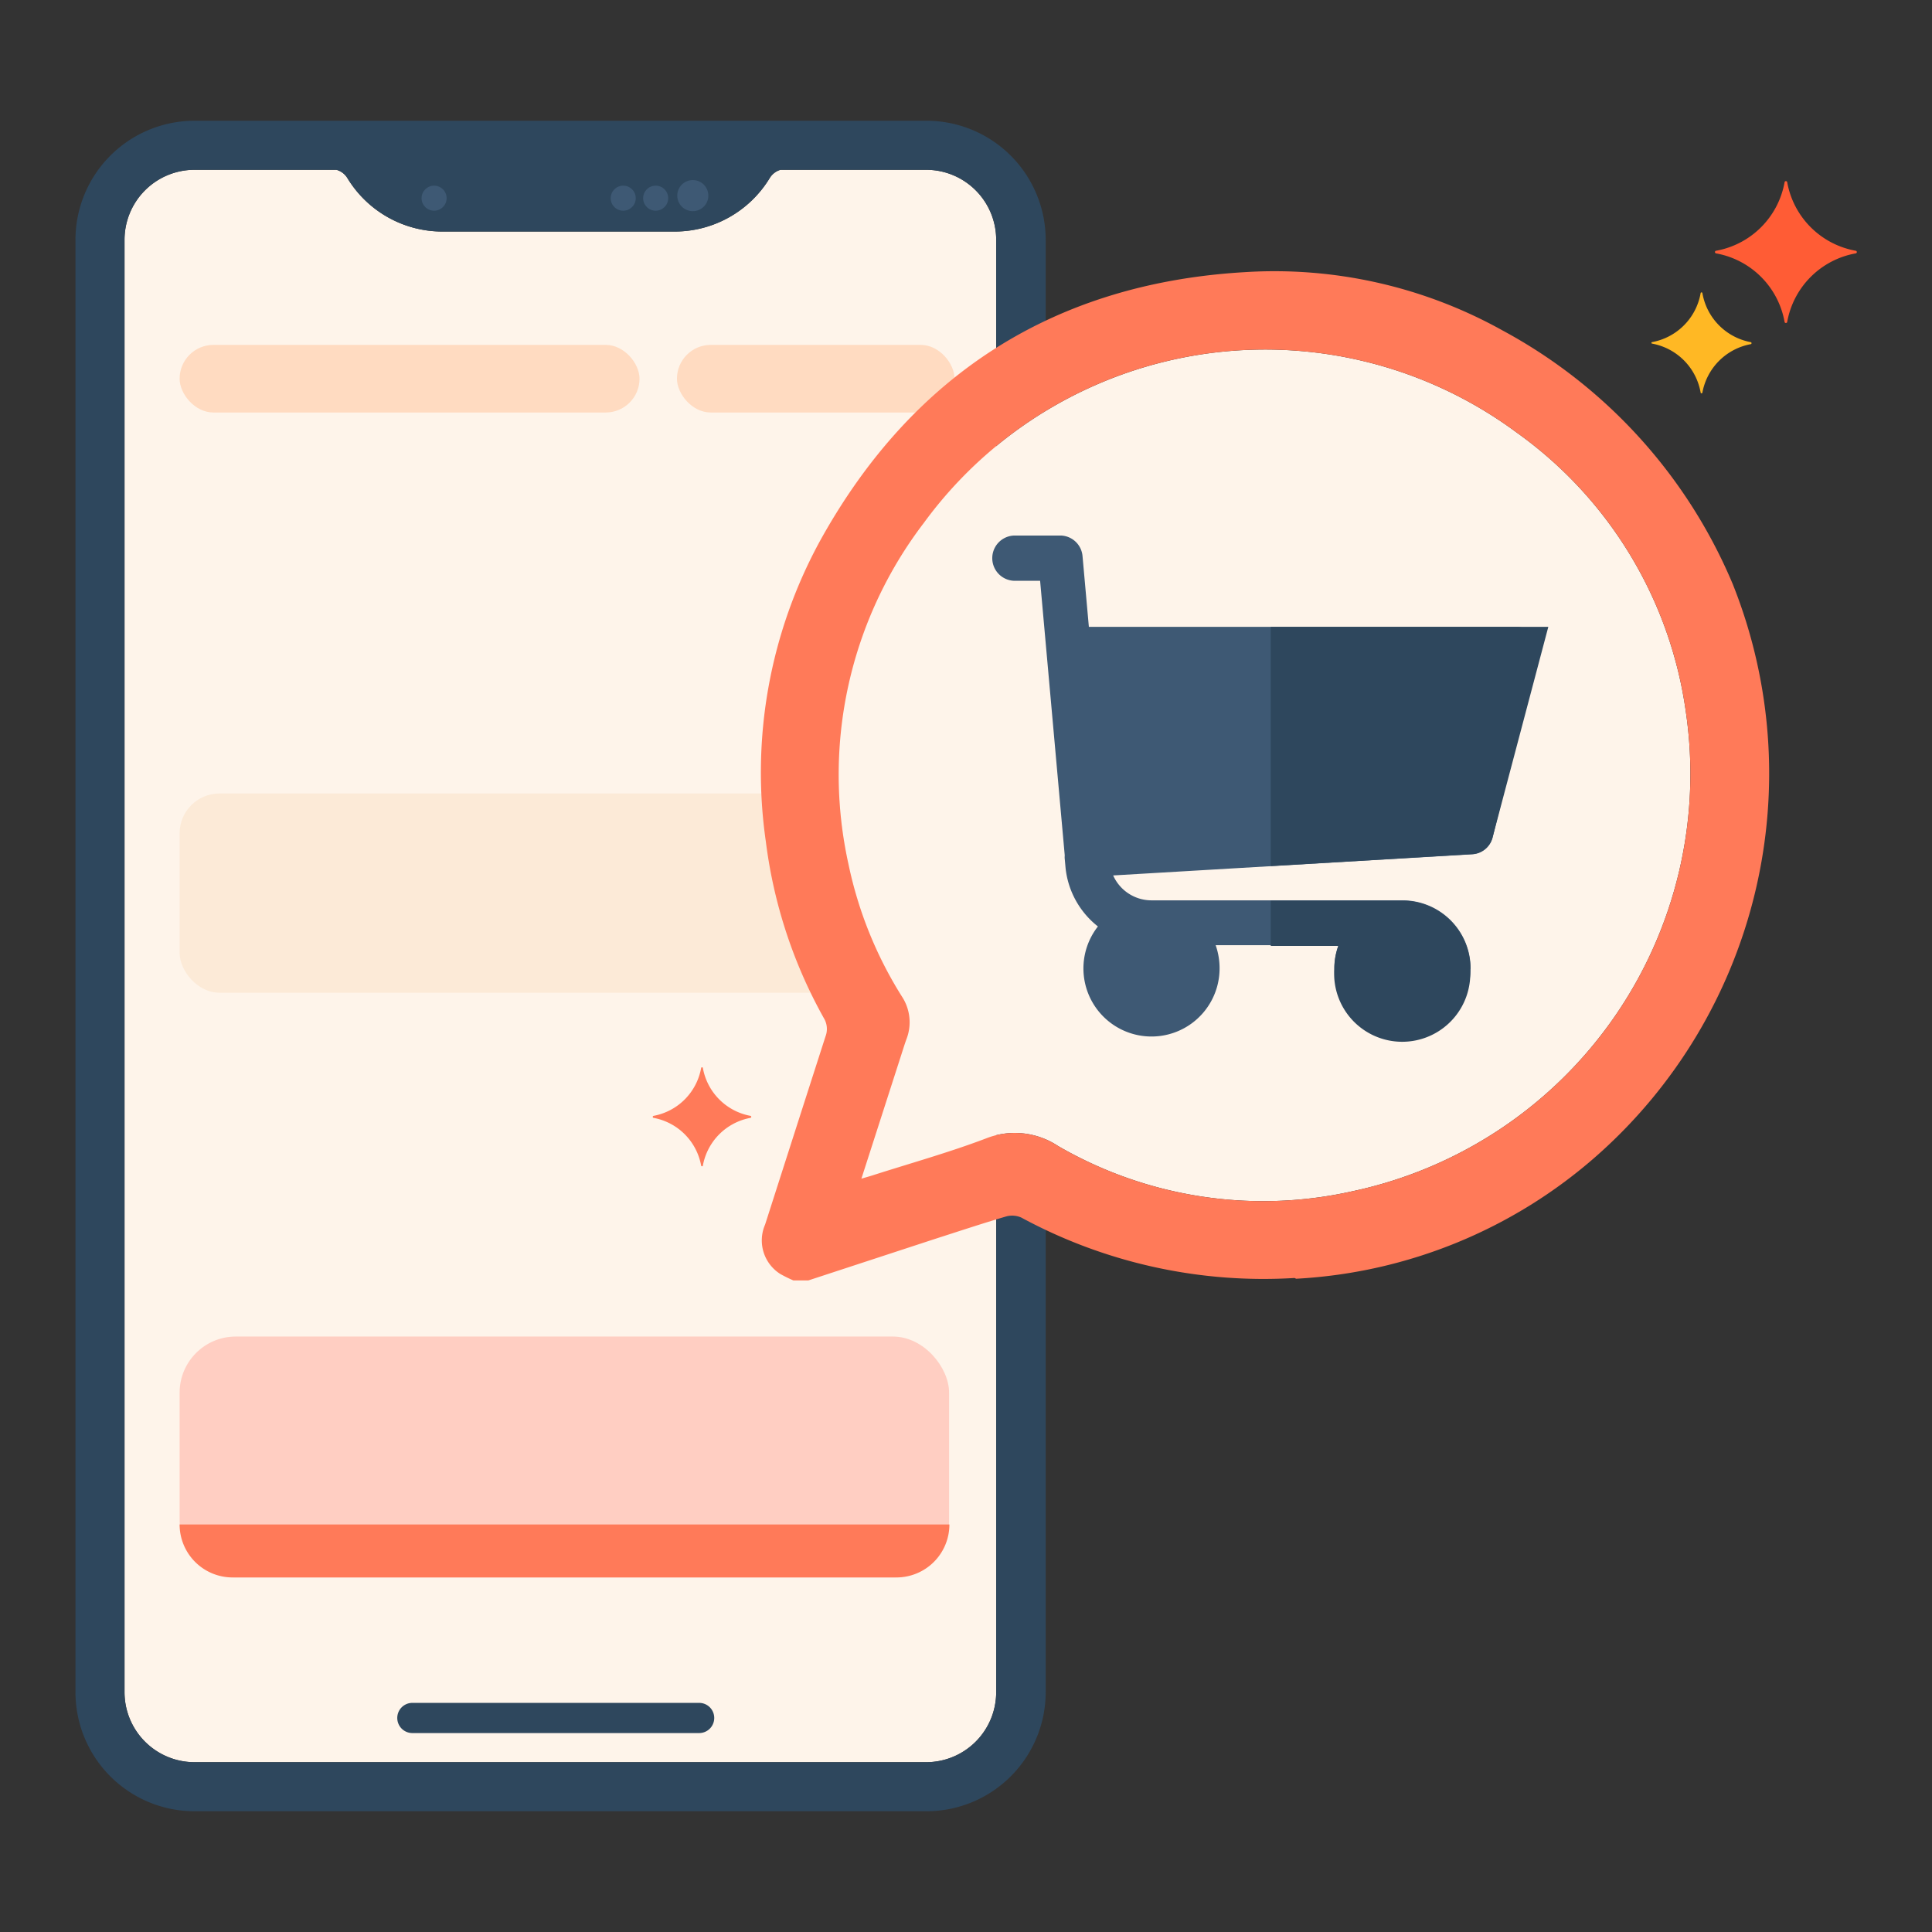
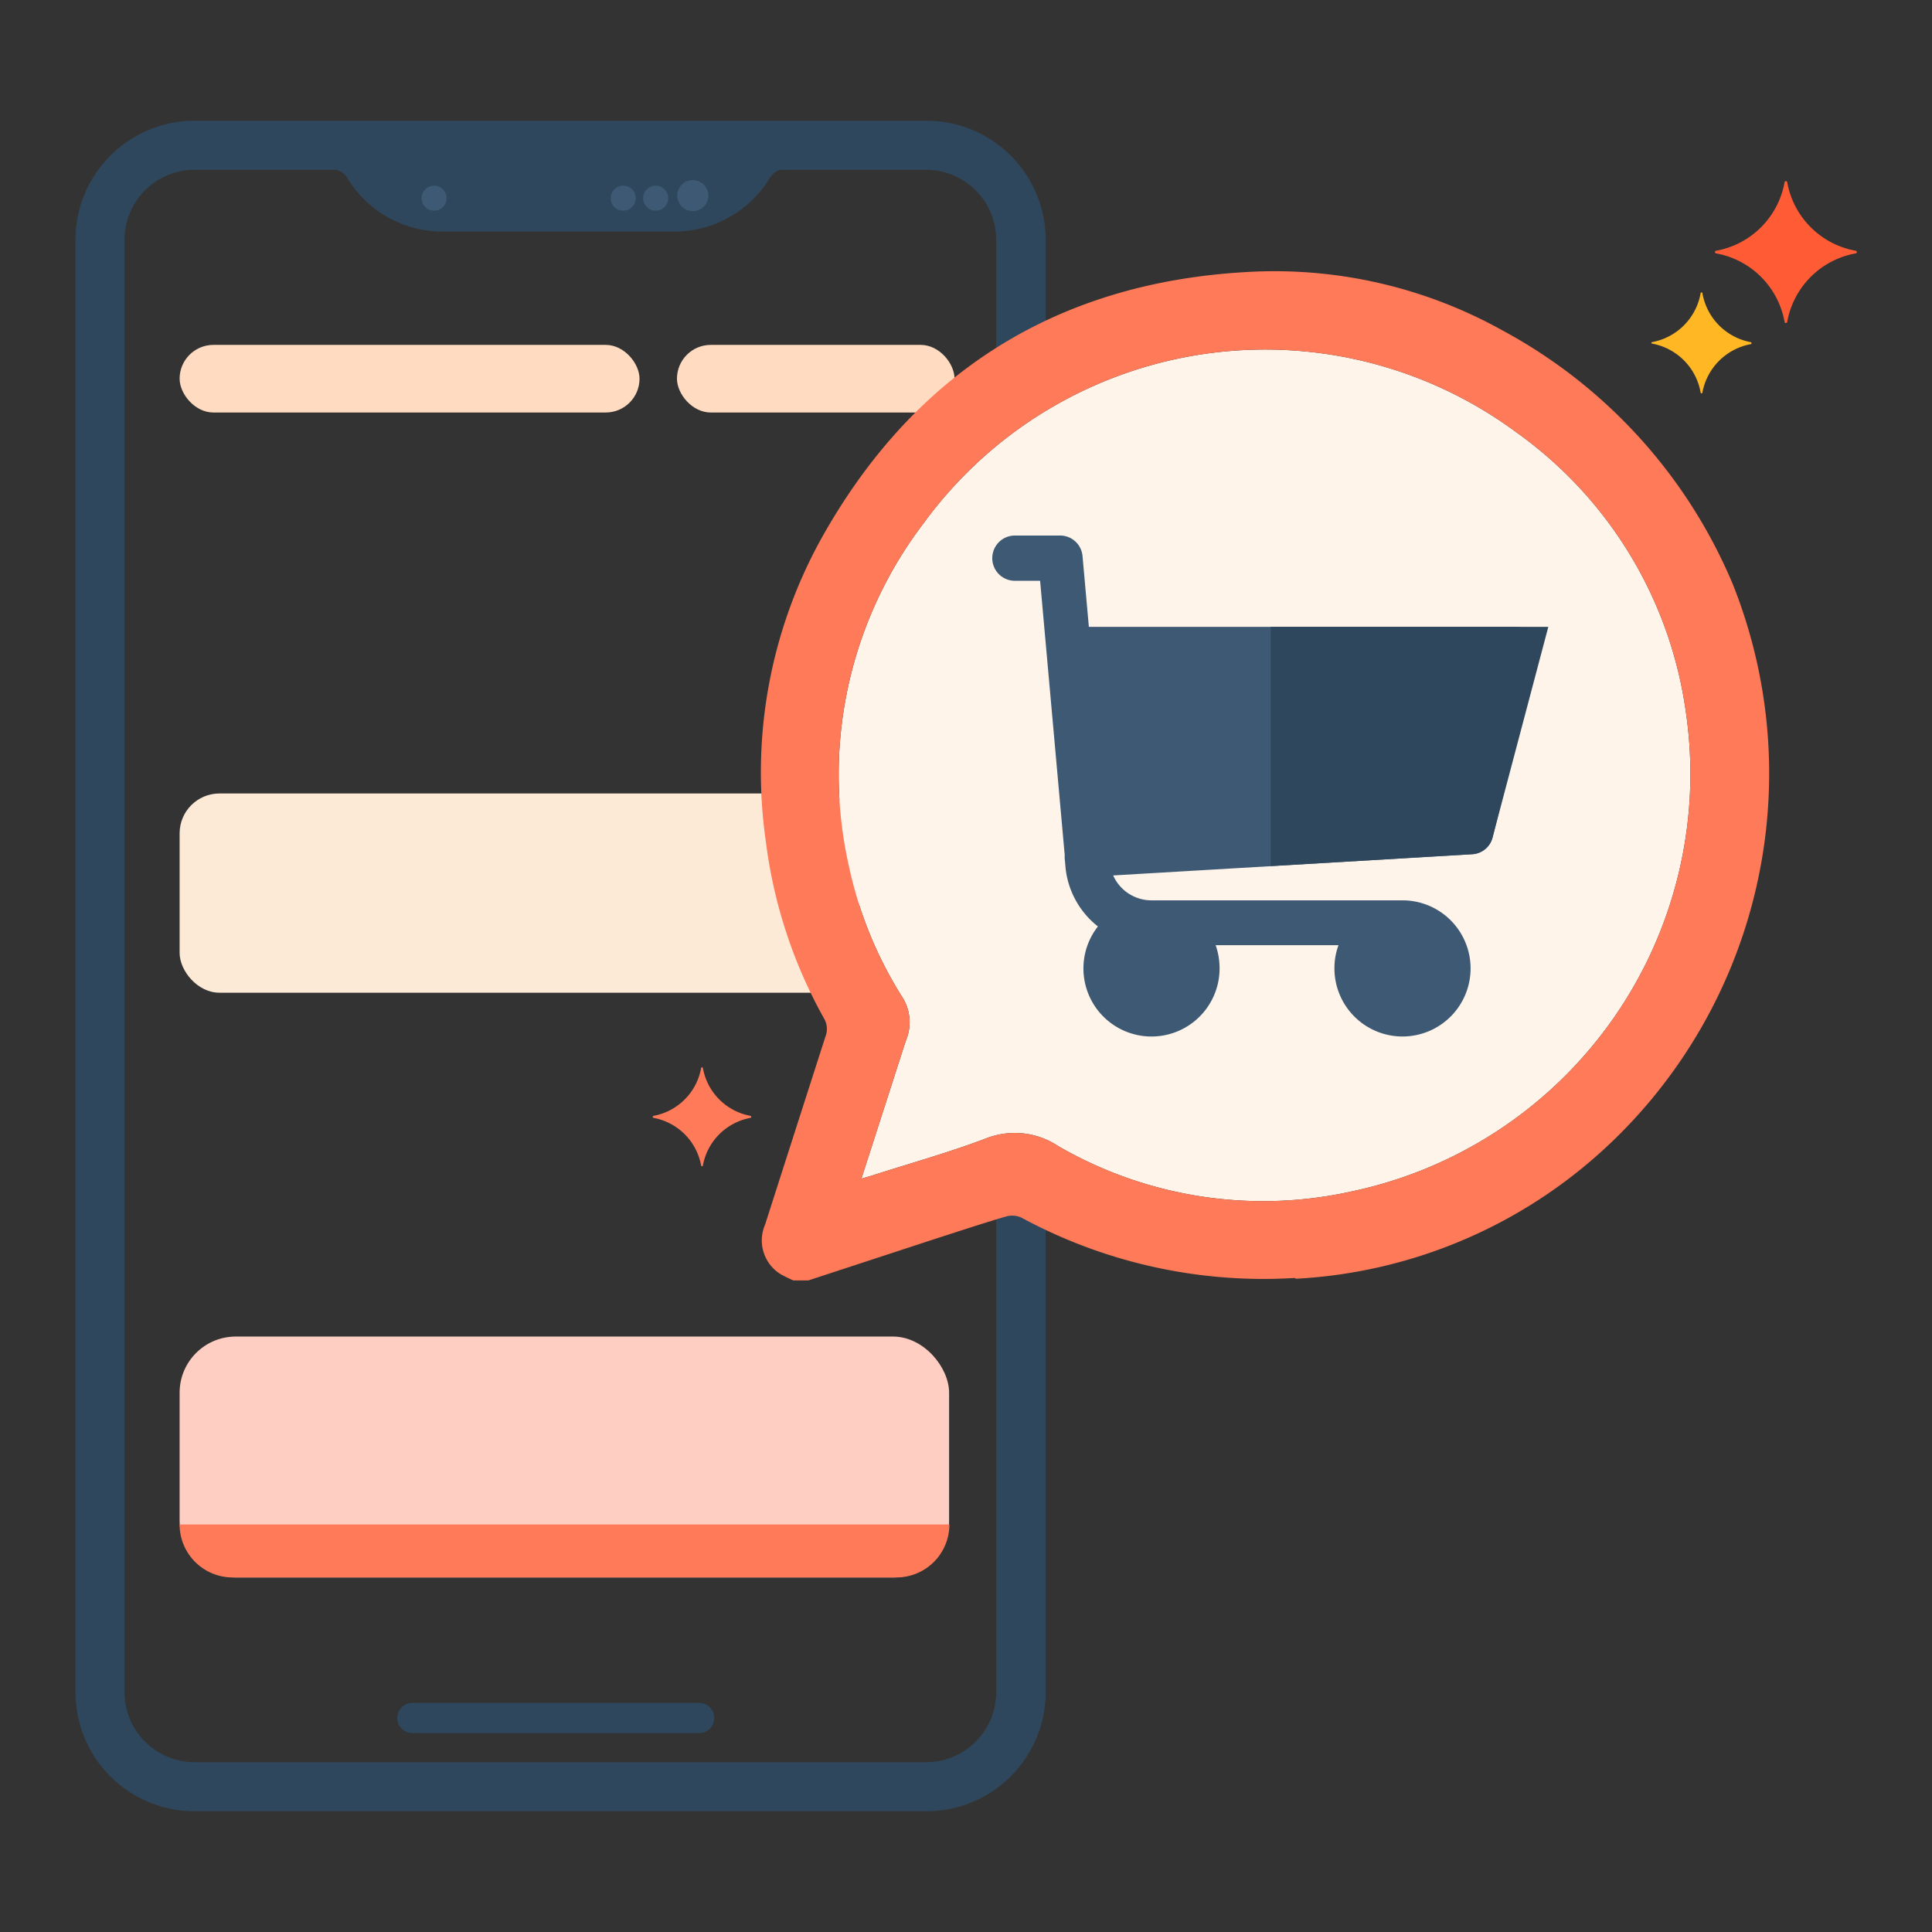
<svg xmlns="http://www.w3.org/2000/svg" id="Icons" viewBox="0 0 128 128">
  <rect x="0" y="0" width="128" height="128" fill="#333333" stroke="none" />
  <defs>
    <style>.cls-1{fill:#fef4ea;}.cls-2{fill:#2e475d;}.cls-3{fill:#3e5974;}.cls-4{fill:#ffdbc1;}.cls-5{fill:#fcead7;}.cls-6{fill:#ffcec2;}.cls-7{fill:#ff7a59;}.cls-8{fill:#ff5c35;}.cls-9{fill:#ffb824;}</style>
  </defs>
-   <path class="cls-1" d="M66,112.12a4.64,4.64,0,0,1-4.63,4.63H12.88a4.64,4.64,0,0,1-4.63-4.63V15.88a4.64,4.64,0,0,1,4.63-4.63h9.41a1.23,1.23,0,0,1,.72.54,7.36,7.36,0,0,0,6.28,3.55H44.72A7.36,7.36,0,0,0,51,11.79a1.24,1.24,0,0,1,.71-.54H61.4A4.64,4.64,0,0,1,66,15.88Z" />
  <path class="cls-2" d="M61.4,8H12.88A7.89,7.89,0,0,0,5,15.88v96.24A7.89,7.89,0,0,0,12.88,120H61.4a7.9,7.9,0,0,0,7.88-7.88V15.88A7.9,7.9,0,0,0,61.4,8ZM66,112.12a4.64,4.64,0,0,1-4.63,4.63H12.88a4.64,4.64,0,0,1-4.63-4.63V15.88a4.64,4.64,0,0,1,4.63-4.63h9.41a1.23,1.23,0,0,1,.72.54,7.36,7.36,0,0,0,6.28,3.55H44.72A7.36,7.36,0,0,0,51,11.79a1.24,1.24,0,0,1,.71-.54H61.4A4.64,4.64,0,0,1,66,15.88Z" />
  <circle class="cls-3" cx="45.9" cy="12.96" r="1.03" />
  <circle class="cls-3" cx="43.44" cy="13.13" r="0.83" />
  <circle class="cls-3" cx="41.29" cy="13.13" r="0.83" />
  <circle class="cls-3" cx="28.76" cy="13.13" r="0.83" />
  <path class="cls-2" d="M47.32,113.82h0a1,1,0,0,0-1-1h-19a1,1,0,0,0-1,1h0a1,1,0,0,0,1,1h19A1,1,0,0,0,47.32,113.82Z" />
  <rect class="cls-4" x="11.9" y="22.85" width="30.47" height="4.48" rx="2.24" />
  <rect class="cls-4" x="44.85" y="22.85" width="18.39" height="4.48" rx="2.24" />
  <rect class="cls-5" x="11.9" y="52.57" width="45.01" height="13.2" rx="2.64" />
  <rect class="cls-6" x="11.9" y="88.55" width="50.98" height="15.96" rx="3.72" />
  <path class="cls-7" d="M11.9,101h51a0,0,0,0,1,0,0v0a3.51,3.51,0,0,1-3.51,3.51h-44A3.51,3.51,0,0,1,11.9,101v0a0,0,0,0,1,0,0Z" />
  <path class="cls-1" d="M57.07,78.09l.68-.2c2.52-.81,5.08-1.52,7.56-2.46a5.18,5.18,0,0,1,4.78.49,27.07,27.07,0,0,0,19.53,3,28.27,28.27,0,0,0,22.07-31.77,27.36,27.36,0,0,0-11.23-18.51,28,28,0,0,0-39.25,6,27.47,27.47,0,0,0-5,22.6A26.71,26.71,0,0,0,59.74,66a3.1,3.1,0,0,1,.31,2.86c-.12.33-.22.66-.33,1Z" />
  <g id="KqaNCt">
    <path class="cls-7" d="M85.77,84.67a33.69,33.69,0,0,1-18.1-4,1.49,1.49,0,0,0-1-.08c-1.6.47-3.19,1-4.78,1.51l-8.33,2.73h-1a8.79,8.79,0,0,1-.87-.43,2.63,2.63,0,0,1-1-3.27q2-6.24,4-12.46a1.38,1.38,0,0,0-.11-1.22,32.15,32.15,0,0,1-3.84-11.69,32,32,0,0,1,3.63-20c6.11-11,15.55-17,28.11-17.73a31.05,31.05,0,0,1,17.08,3.87,34.07,34.07,0,0,1,15.24,16.8,33.8,33.8,0,0,1-9,37.86,32.74,32.74,0,0,1-19.93,8.16Zm-28.7-6.58.68-.2c2.52-.81,5.08-1.52,7.56-2.46a5.18,5.18,0,0,1,4.78.49,27.07,27.07,0,0,0,19.53,3,28.27,28.27,0,0,0,22.07-31.77,27.36,27.36,0,0,0-11.23-18.51,28,28,0,0,0-39.25,6,27.47,27.47,0,0,0-5,22.6A26.71,26.71,0,0,0,59.74,66a3.1,3.1,0,0,1,.31,2.86c-.12.33-.22.66-.33,1Z" />
  </g>
  <g id="mobile_payment" data-name="mobile payment">
    <path class="cls-7" d="M43.29,73.93a3.93,3.93,0,0,0,3.16-3.16.06.06,0,0,1,.12,0,3.93,3.93,0,0,0,3.16,3.16.07.07,0,0,1,0,.13,3.93,3.93,0,0,0-3.16,3.15.06.06,0,0,1-.12,0,3.93,3.93,0,0,0-3.16-3.15A.07.07,0,0,1,43.29,73.93Z" />
    <path class="cls-8" d="M113.71,16.61a5.62,5.62,0,0,0,4.52-4.52.09.09,0,0,1,.18,0,5.62,5.62,0,0,0,4.52,4.52.09.09,0,0,1,0,.18,5.62,5.62,0,0,0-4.52,4.52.09.09,0,0,1-.18,0,5.62,5.62,0,0,0-4.52-4.52A.09.09,0,0,1,113.71,16.61Z" />
    <path class="cls-9" d="M109.43,22.67a4,4,0,0,0,3.24-3.24.06.06,0,0,1,.12,0A4,4,0,0,0,116,22.67a.07.07,0,0,1,0,.13A4,4,0,0,0,112.79,26a.06.06,0,0,1-.12,0,4,4,0,0,0-3.24-3.24A.07.07,0,0,1,109.43,22.67Z" />
  </g>
  <path class="cls-3" d="M101.64,42.1a1.48,1.48,0,0,0-1.17-.57H72.14l-.42-4.69a1.49,1.49,0,0,0-1.48-1.36h-3a1.49,1.49,0,0,0,0,3h1.67l1.63,18.17v.06a.88.88,0,0,0,0,.17l.06.66v0a5.69,5.69,0,0,0,2.14,3.84,4.51,4.51,0,1,0,8.06,2.78,4.61,4.61,0,0,0-.26-1.54h8.14a4.38,4.38,0,0,0-.27,1.54,4.51,4.51,0,1,0,4.51-4.51H76.29A2.78,2.78,0,0,1,73.75,58l23.78-1.4a1.48,1.48,0,0,0,1.36-1.12l3-12.09A1.5,1.5,0,0,0,101.64,42.1Z" />
  <path class="cls-2" d="M102.58,41.53H84.19V57.38l13.34-.79a1.48,1.48,0,0,0,1.36-1.12Z" />
-   <path class="cls-2" d="M97.42,64.18a4.51,4.51,0,0,0-4.51-4.51H84.19v3h4.48a4.38,4.38,0,0,0-.27,1.54,4.51,4.51,0,1,0,9,0Z" />
</svg>